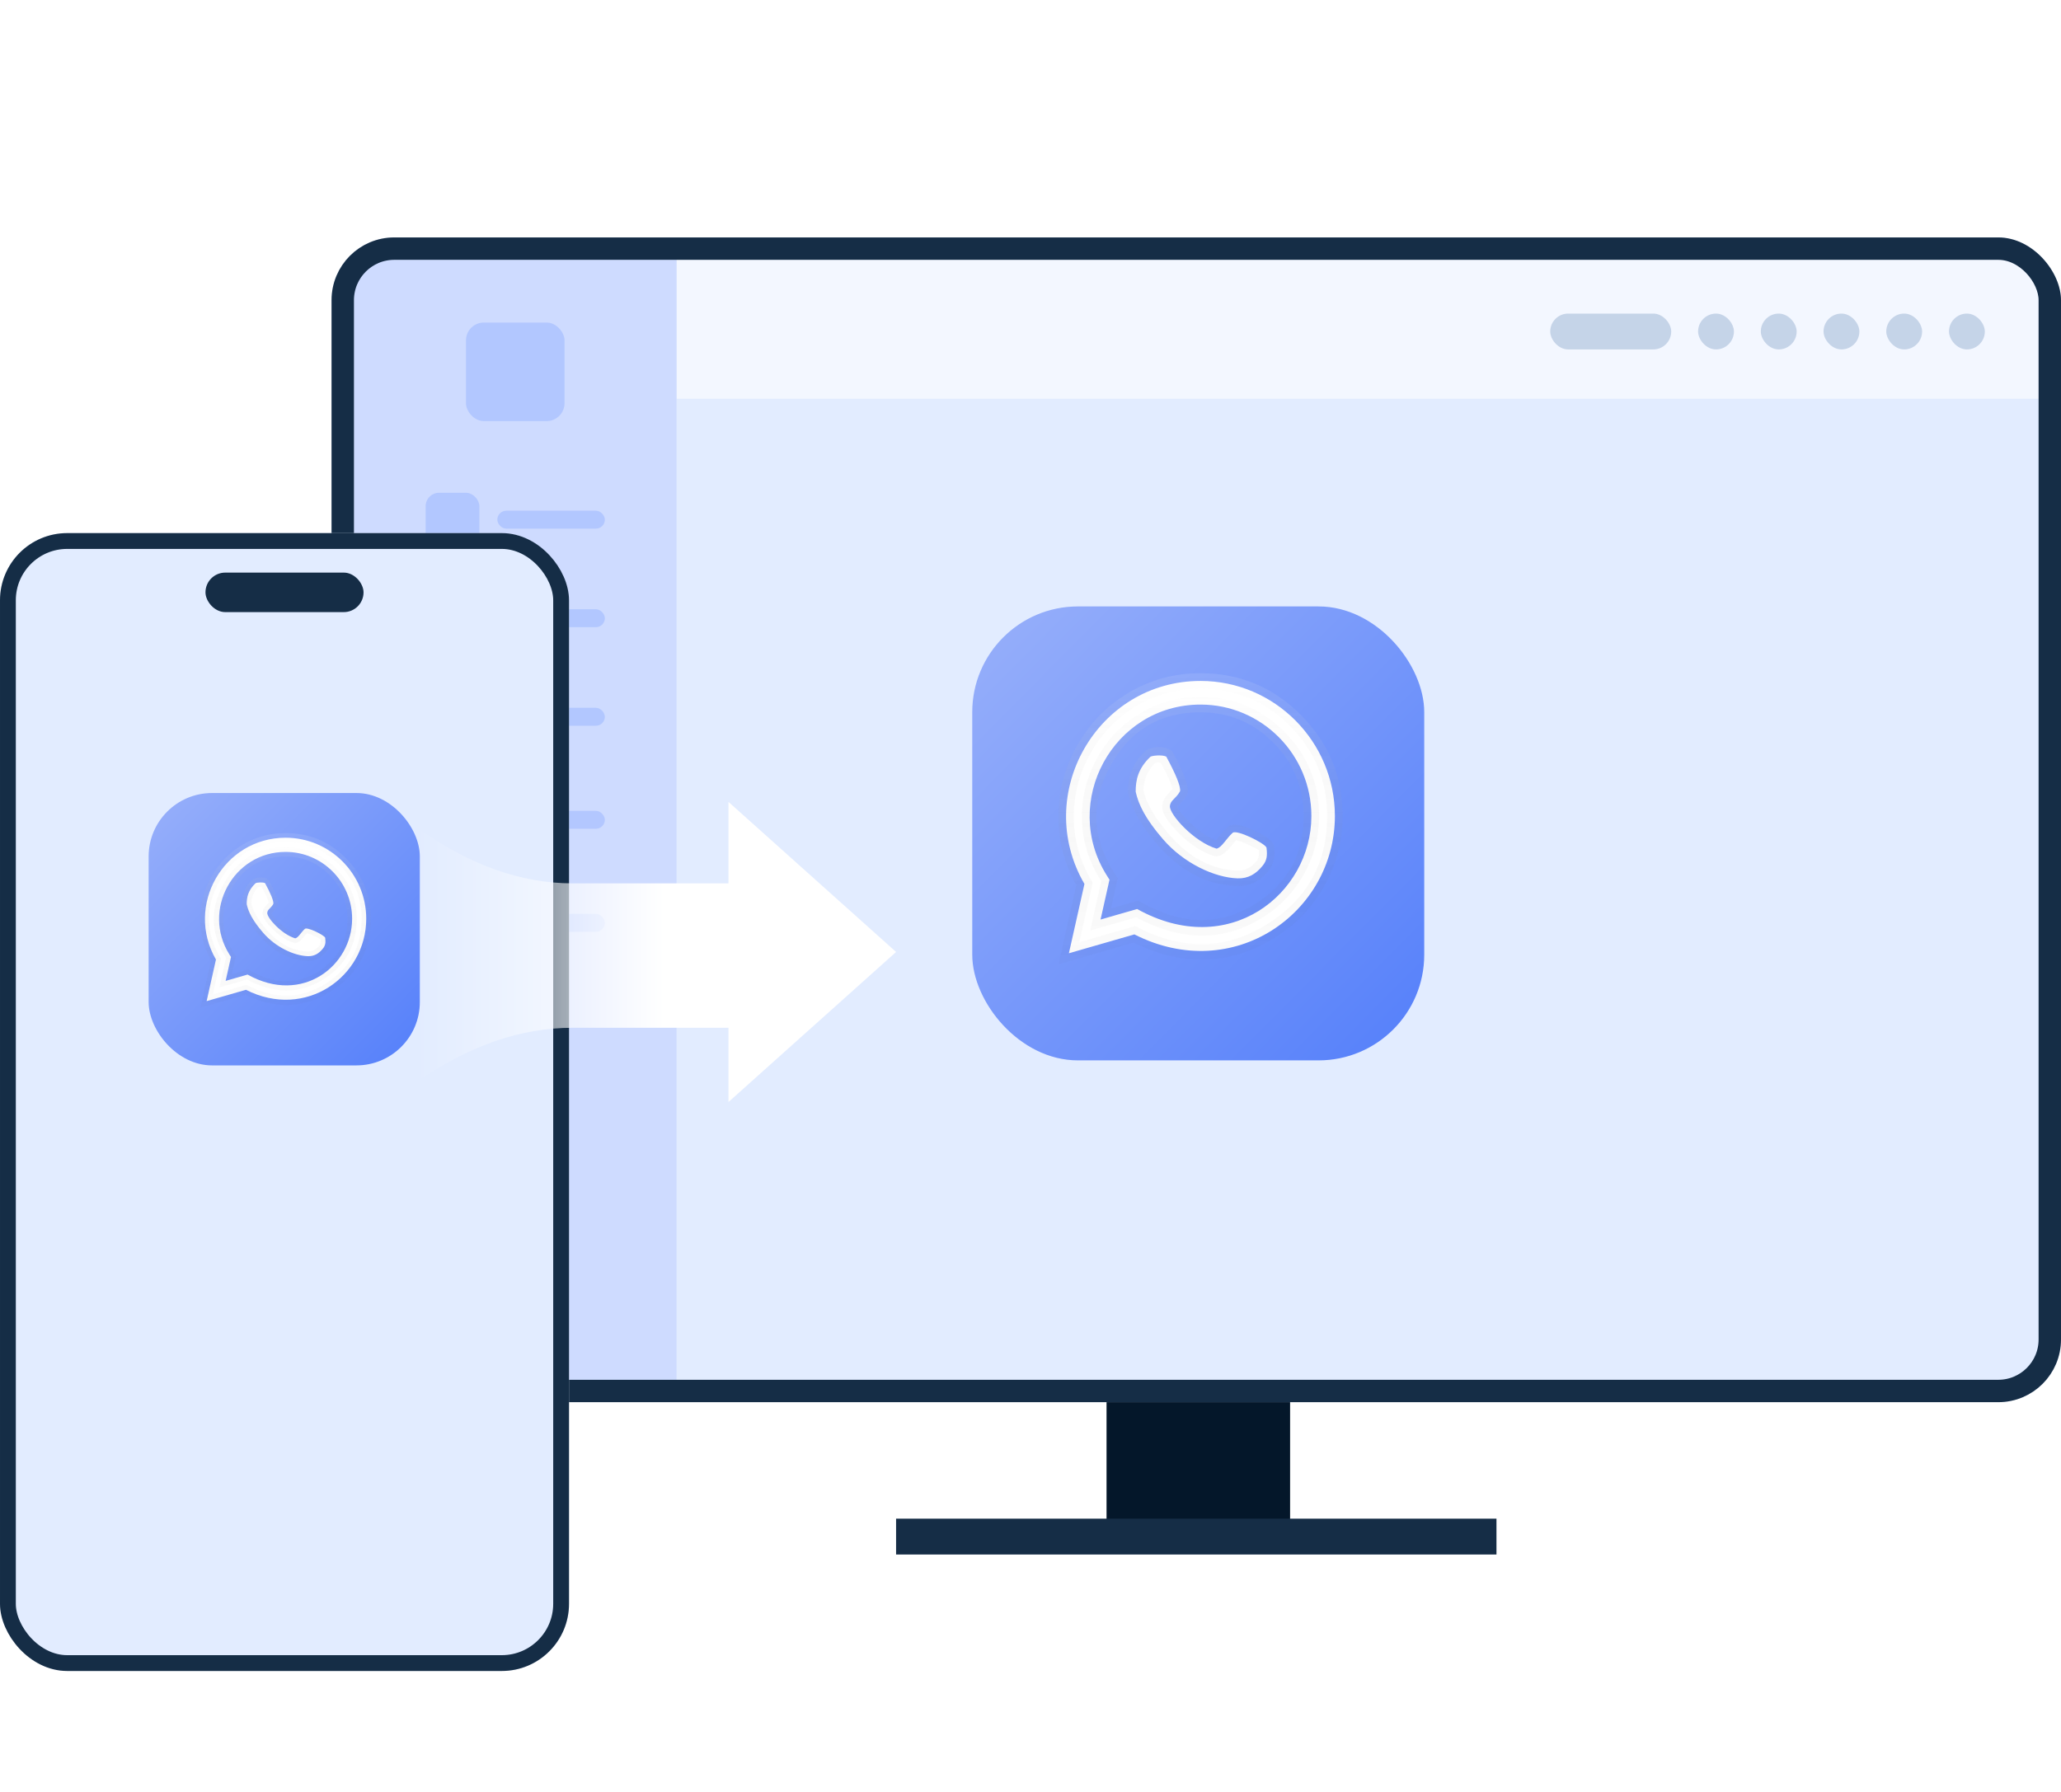
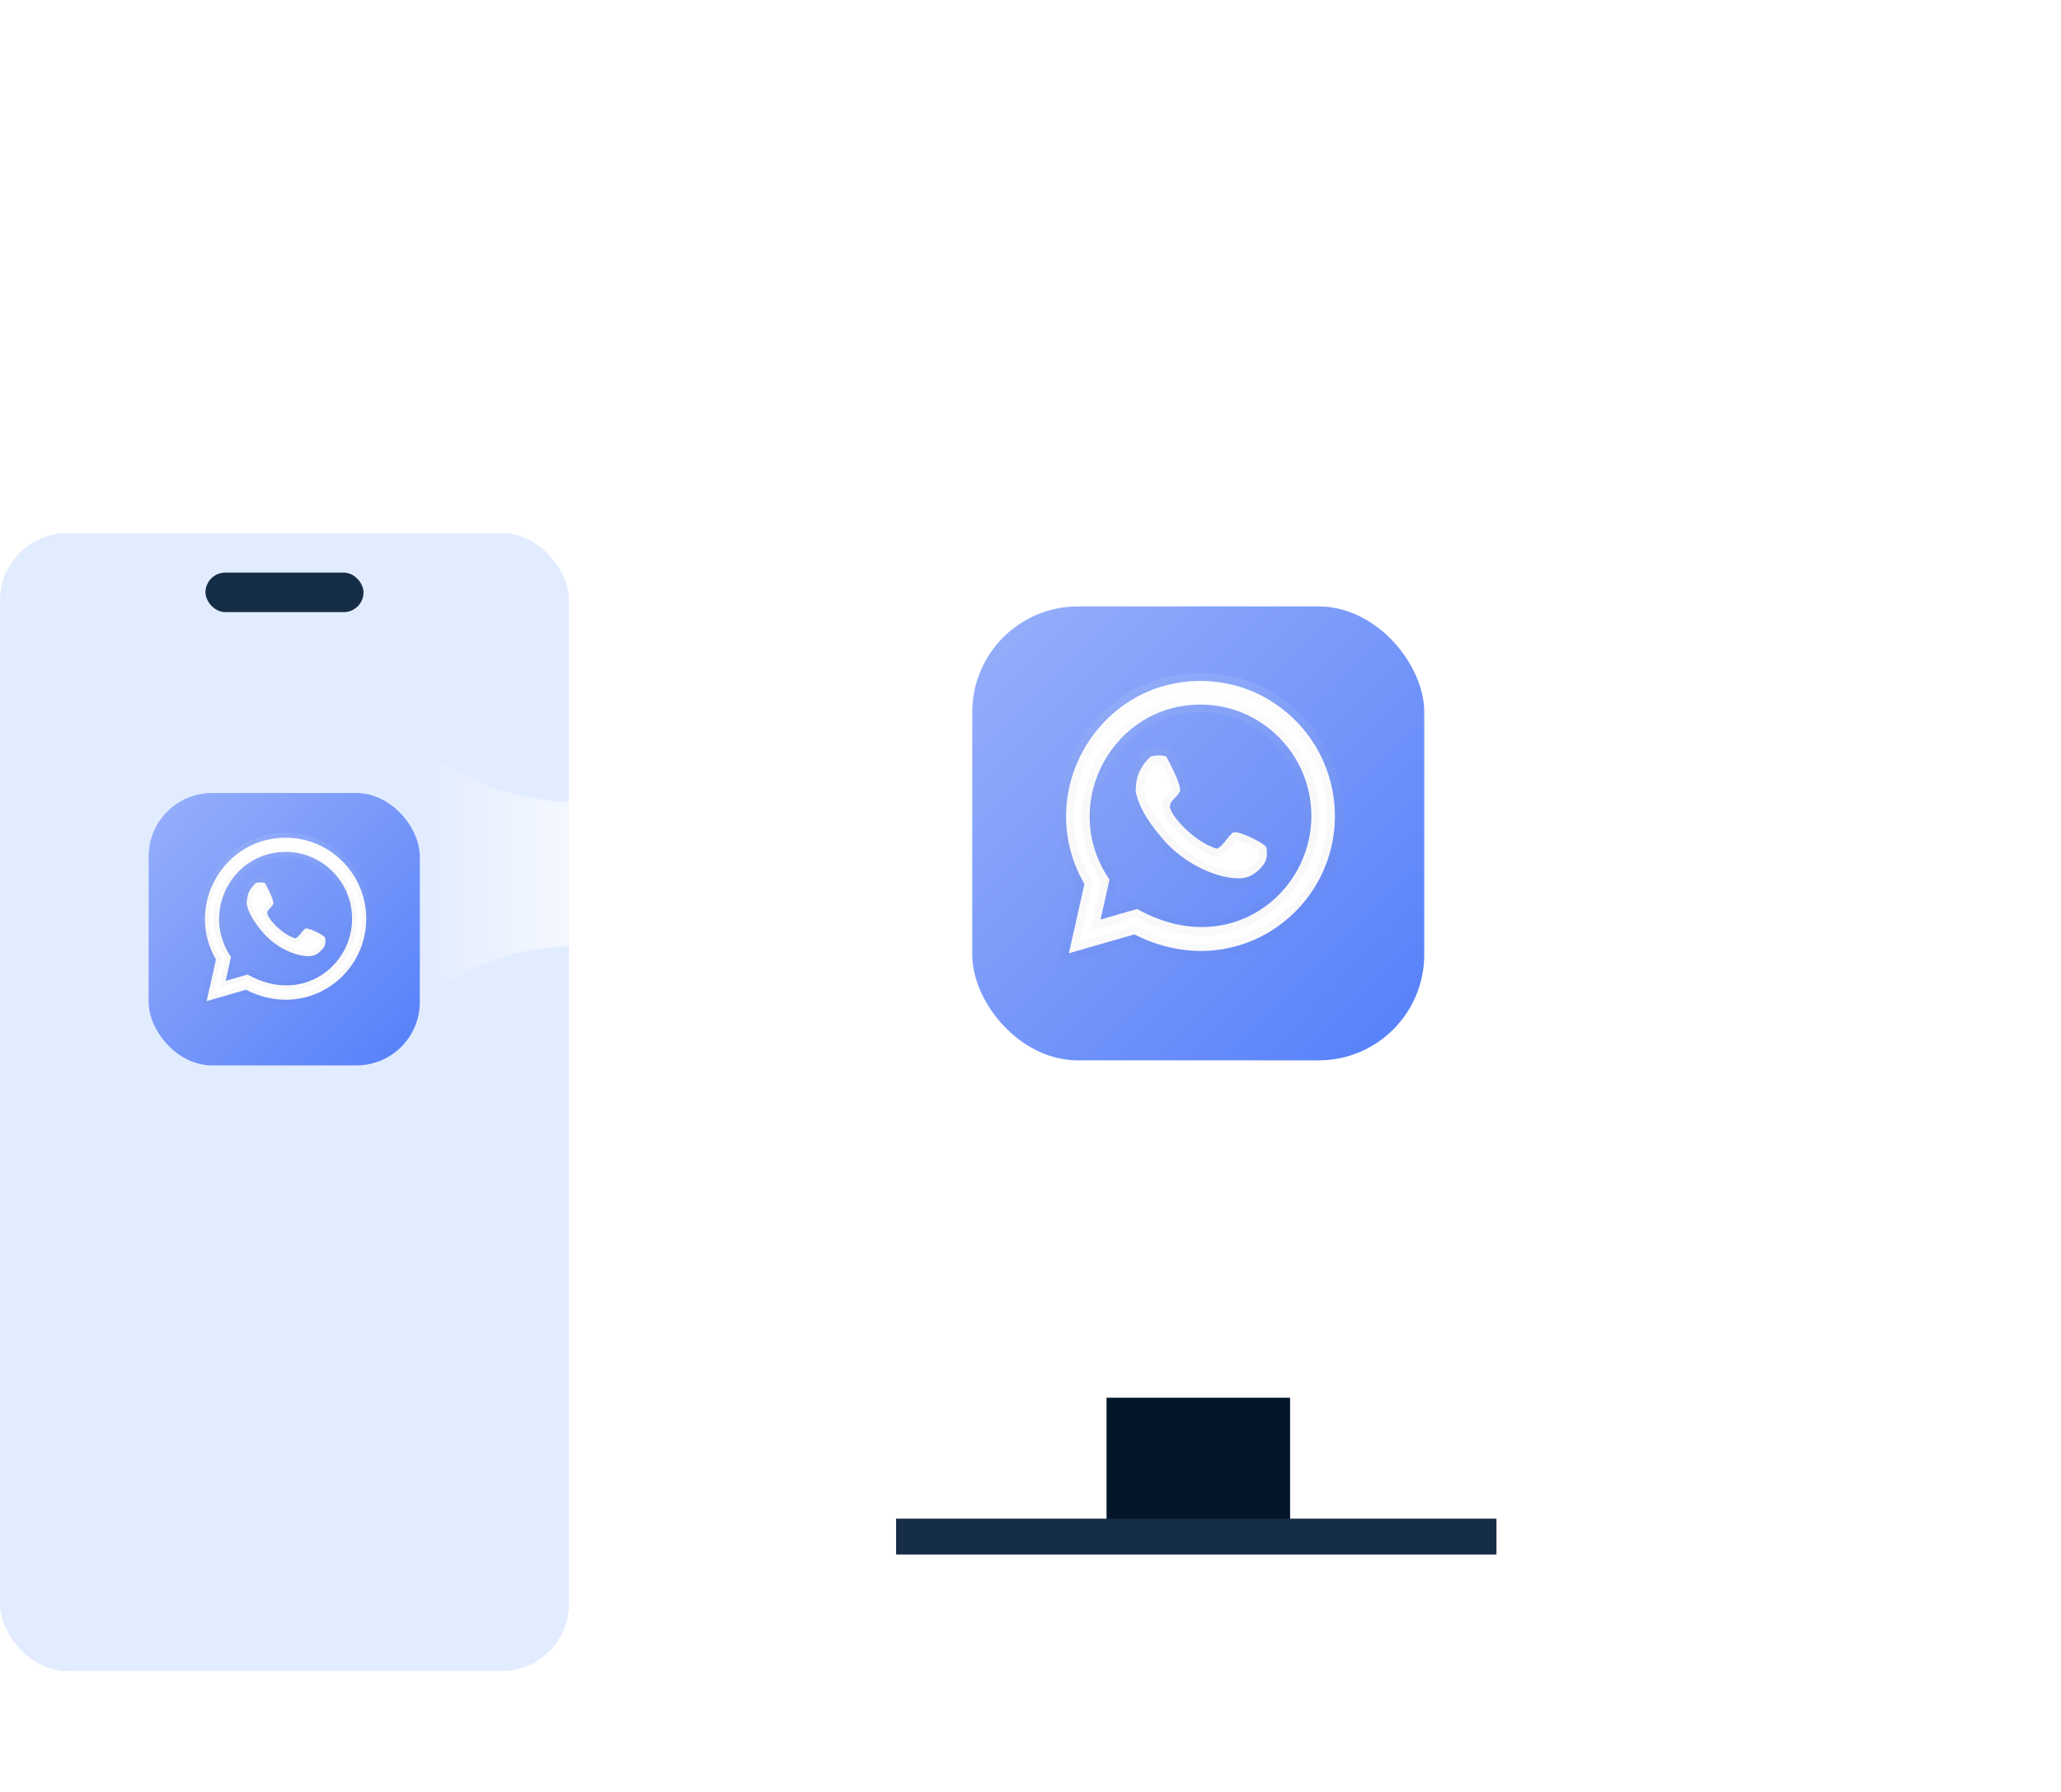
<svg xmlns="http://www.w3.org/2000/svg" fill="none" height="400" viewBox="0 0 460 400" width="460">
  <clipPath id="a">
    <path d="m0 0h460v400h-460z" />
  </clipPath>
  <clipPath id="b">
-     <rect height="260" rx="14" width="386" x="74" y="53" />
-   </clipPath>
+     </clipPath>
  <filter id="c" color-interpolation-filters="sRGB" height="135.027" width="134.573" x="-16.847" y="-13.477">
    <feFlood flood-opacity="0" result="BackgroundImageFix" />
    <feColorMatrix in="SourceAlpha" type="matrix" values="0 0 0 0 0 0 0 0 0 0 0 0 0 0 0 0 0 0 127 0" />
    <feOffset dx="0" dy="3.369" />
    <feGaussianBlur stdDeviation="4.212" />
    <feColorMatrix type="matrix" values="0 0 0 0 0 0 0 0 0 0 0 0 0 0 0 0 0 0 0.1 0" />
    <feBlend in2="BackgroundImageFix" mode="normal" result="effect1_dropShadow" />
    <feBlend in="SourceGraphic" in2="effect1_dropShadow" mode="normal" result="shape" />
  </filter>
  <linearGradient id="d" x1="1" x2="0" y1="1" y2="0">
    <stop offset="0" stop-color="#547ffa" />
    <stop offset="1" stop-color="#98b0fa" />
  </linearGradient>
  <linearGradient id="e" x1=".5" x2=".5" y1="0" y2="1">
    <stop offset="0" stop-color="#fff" stop-opacity=".1" />
    <stop offset="1" stop-opacity="0" />
  </linearGradient>
  <filter id="f" color-interpolation-filters="sRGB" height="81.016" width="80.744" x="-10.108" y="-8.086">
    <feFlood flood-opacity="0" result="BackgroundImageFix" />
    <feColorMatrix in="SourceAlpha" type="matrix" values="0 0 0 0 0 0 0 0 0 0 0 0 0 0 0 0 0 0 127 0" />
    <feOffset dx="0" dy="2.022" />
    <feGaussianBlur stdDeviation="2.527" />
    <feColorMatrix type="matrix" values="0 0 0 0 0 0 0 0 0 0 0 0 0 0 0 0 0 0 0.1 0" />
    <feBlend in2="BackgroundImageFix" mode="normal" result="effect1_dropShadow" />
    <feBlend in="SourceGraphic" in2="effect1_dropShadow" mode="normal" result="shape" />
  </filter>
  <linearGradient id="g" x1="1" x2="0" y1=".5" y2=".5">
    <stop offset=".483" stop-color="#fff" />
    <stop offset="1" stop-color="#fff" stop-opacity="0" />
  </linearGradient>
  <g clip-path="url(#a)">
    <path d="m246.972 312h40.967v27.333h-40.967z" fill="#04172a" />
    <path d="m200 339h134v8h-134z" fill="#152d46" />
    <g clip-path="url(#b)">
      <rect fill="#e2ecff" height="260" rx="14" width="386" x="74" y="53" />
      <path d="m151 58h304v31h-304z" fill="#fff" opacity=".6" />
      <path d="m79 308h72v-250h-72z" fill="#cedbff" />
      <rect fill="#4579ff" height="22" opacity=".2" rx="4" width="22" x="104" y="72" />
      <rect fill="#124a8c" height="8" opacity=".2" rx="4" width="27" x="346" y="70" />
      <rect fill="#124a8c" height="8" opacity=".2" rx="4" width="8" x="379" y="70" />
      <rect fill="#124a8c" height="8" opacity=".2" rx="4" width="8" x="393" y="70" />
-       <rect fill="#124a8c" height="8" opacity=".2" rx="4" width="8" x="407" y="70" />
      <rect fill="#124a8c" height="8" opacity=".2" rx="4" width="8" x="421" y="70" />
      <rect fill="#124a8c" height="8" opacity=".2" rx="4" width="8" x="435" y="70" />
      <g fill="#4579ff">
        <rect height="12" opacity=".2" rx="3" width="12" x="95" y="110" />
        <rect height="4" opacity=".2" rx="2" width="24" x="111" y="114" />
        <rect height="12" opacity=".2" rx="3" width="12" x="95" y="132" />
        <rect height="4" opacity=".2" rx="2" width="24" x="111" y="136" />
        <rect height="12" opacity=".2" rx="3" width="12" x="95" y="154" />
-         <rect height="4" opacity=".2" rx="2" width="24" x="111" y="158" />
        <rect height="12" opacity=".2" rx="3" width="12" x="95" y="200" />
        <rect height="4" opacity=".2" rx="2" width="24" x="111" y="204" />
      </g>
      <rect fill="#b3c7ff" height="12" rx="3" width="12" x="95" y="177" />
      <rect fill="#b3c7ff" height="4" rx="2" width="24" x="111" y="181" />
      <rect fill="none" height="255" rx="11.5" stroke="#152d46" stroke-width="5" width="381" x="76.5" y="55.5" />
    </g>
    <g filter="url(#c)">
      <rect fill="url(#d)" height="101.333" rx="23.586" width="100.879" x="217" y="132" />
    </g>
    <path d="m242.04 197.319-3.469 15.47 14.611-4.211c22.212 11.281 44.756-4.883 44.756-26.431 0-16.623-13.453-30.146-29.984-30.146-23.1 0-37.525 25.31-25.915 45.319zm50.651-15.173c0 17.441-18.464 32.183-38.892 20.765l-8.162 2.353 1.993-8.893-.583-.924c-10.358-16.421 1.388-38.17 20.907-38.17 13.639 0 24.736 11.156 24.736 24.87zm-32.388-13.252c-.726-.39-2.763-.312-3.498 0-2.835 2.648-3.335 5.293-3.329 7.836.633 2.822 2.068 5.935 6.123 10.632 4.614 5.347 11.479 8.534 16.592 8.707 2.379.081 4.088-.948 5.591-2.781.984-1.2 1.121-2.28.888-4.087-.431-1.021-6.673-4.089-7.548-3.3-1.539 1.389-2.385 3.264-3.598 3.537-5.099-1.534-10.556-7.68-10.407-9.493.113-1.372 1.327-1.604 2.266-3.328q.224-1.619-3.081-7.724z" fill="#fff" fill-rule="evenodd" />
    <path d="m243.721 197.696-3.469 15.47-1.681-.377-.477-1.655 15.263-4.399.605.307q15.37 7.806 29.006-.825 13.247-8.384 13.247-24.071 0-11.756-8.292-20.092-8.287-8.332-19.97-8.332-7.922 0-14.533 4.017-6.247 3.796-9.945 10.271-3.698 6.474-3.812 13.813-.121 7.763 3.865 14.631l.338.583zm-3.362-.754 1.681.377-1.49.865q-4.465-7.695-4.33-16.413.128-8.224 4.265-15.468 4.14-7.248 11.148-11.507 7.435-4.518 16.322-4.518 13.115 0 22.413 9.347 9.294 9.344 9.294 22.521 0 8.387-4.091 15.652-3.956 7.024-10.759 11.33-15.292 9.679-32.409.985l.78-1.536.477 1.655-17.405 5.017zm54.054-14.796q0 6.944-3.424 13.05-3.382 6.031-9.177 9.618-13.35 8.264-28.853-.401l.84-1.504.477 1.655-10.956 3.158 2.63-11.73 1.681.377-1.457.919-.583-.924q-4.028-6.386-4.114-13.791-.081-6.978 3.307-13.195 3.395-6.23 9.301-9.91 6.284-3.915 13.869-3.915 10.946 0 18.704 7.8 7.755 7.796 7.755 18.792zm-3.445 0q0-9.574-6.752-16.363-6.748-6.785-16.262-6.785-13.59 0-20.145 12.029-6.548 12.016.695 23.499l.963 1.526-2.149 9.587-1.681-.377-.477-1.655 8.852-2.551.627.35q13.733 7.676 25.359.479 10.97-6.791 10.97-19.74zm-31.48-11.734q-.816-.438-2.011.069l-.672-1.586 1.176 1.259q-2.792 2.607-2.782 6.573l-1.722.004 1.681-.377q.978 4.36 5.746 9.883 6.748 7.82 15.347 8.111 2.371.08 4.201-2.152.751-.916.512-2.774l1.708-.22-1.587.67q-.089-.21-2.743-1.435-1.277-.59-2.178-.833-.374-.101-.552-.108.303.012.666-.316-.506.457-1.378 1.548-1.674 2.093-2.994 2.391l-.442.1-.434-.13q-3.954-1.189-7.885-5.064-3.935-3.879-3.743-6.219.115-1.395 1.478-2.768.696-.701.992-1.244l1.512.824-1.706-.236q.146-1.059-2.89-6.668l1.515-.82zm1.63-3.035.454.244.245.453q3.574 6.602 3.273 8.78l-.043.312-.151.277q-.531.974-1.573 2.023-.477.48-.488.621-.06.735 2.728 3.484 3.323 3.276 6.458 4.219l-.496 1.649-.379-1.68q.143-.032 1.063-1.182 1.047-1.309 1.76-1.953 1.466-1.323 5.816.686 3.865 1.785 4.472 3.222l.092.217.03.234q.429 3.333-1.265 5.399-2.91 3.549-6.982 3.411-10.105-.343-17.837-9.303-5.333-6.177-6.5-11.381l-.041-.184-0-.189q-.013-5.467 3.876-9.099l.223-.208.281-.119q2.716-1.151 4.986.069z" fill="url(#e)" />
    <g transform="matrix(1 -0 -0 1 0 0)">
      <rect fill="#e2ecff" height="254" rx="15" width="127" y="119" />
-       <rect fill="none" height="250.471" rx="13.235" stroke="#152d46" stroke-width="3.529" width="123.471" x="1.765" y="120.765" />
      <g filter="url(#f)">
        <rect fill="url(#d)" height="60.8" rx="14.151" width="60.527" x="33.176" y="175" />
      </g>
      <path d="m48.2 214.191-2.081 9.282 8.767-2.527c13.327 6.769 26.854-2.93 26.854-15.859 0-9.974-8.072-18.088-17.991-18.088-13.86 0-22.515 15.186-15.549 27.191zm30.391-9.104c0 10.465-11.078 19.31-23.335 12.459l-4.897 1.411 1.196-5.335-.35-.555c-6.215-9.853.833-22.902 12.544-22.902 8.184 0 14.842 6.694 14.842 14.922zm-19.433-7.951c-.435-.234-1.658-.187-2.099 0-1.701 1.589-2.001 3.176-1.997 4.702.38 1.693 1.241 3.561 3.674 6.379 2.768 3.208 6.887 5.12 9.955 5.224 1.427.048 2.453-.569 3.355-1.669.59-.72.673-1.368.533-2.452-.259-.613-4.004-2.453-4.529-1.98-.923.833-1.431 1.958-2.159 2.122-3.059-.92-6.333-4.608-6.244-5.696.068-.823.796-.962 1.36-1.997q.134-.971-1.849-4.635z" fill="#fff" fill-rule="evenodd" />
      <path d="m49.208 214.417-2.081 9.282-1.008-.226-.286-.993 9.158-2.639.363.184q9.222 4.684 17.404-.495 7.948-5.031 7.948-14.443 0-7.054-4.975-12.055-4.972-4.999-11.982-4.999-9.791 0-14.687 8.573-4.896 8.573.032 17.066l.203.35zm-2.017-.452 1.008.226-.894.519q-2.679-4.617-2.598-9.848.077-4.935 2.559-9.281 2.484-4.349 6.689-6.904 4.461-2.711 9.793-2.711 7.869 0 13.448 5.608 5.577 5.606 5.577 13.513 0 10.55-8.91 16.189-9.175 5.807-19.445.591l.468-.921.286.993-10.443 3.01zm32.432-8.878q0 8.921-7.561 13.601-8.01 4.959-17.312-.24l.504-.902.286.993-6.573 1.895 1.578-7.038 1.008.226-.874.551-.35-.555q-4.993-7.917-.484-16.192 4.52-8.295 13.902-8.295 6.567 0 11.223 4.68 4.653 4.678 4.653 11.275zm-2.067 0q0-5.744-4.051-9.817-4.049-4.071-9.757-4.071-8.154 0-12.087 7.217-3.929 7.21.417 14.1l.578.916-1.289 5.752-1.008-.226-.286-.993 5.311-1.531.376.21q8.24 4.606 15.216.287 6.582-4.074 6.582-11.844zm-18.888-7.04q-.489-.263-1.207.041l-.403-.952.705.755q-1.675 1.565-1.669 3.944l-1.034.003 1.008-.226q.587 2.616 3.447 5.93 4.049 4.692 9.208 4.867 1.422.048 2.521-1.291.451-.55.307-1.665l1.025-.132-.952.402q-.053-.126-1.646-.861-.766-.354-1.307-.5-.224-.06-.331-.065.182.007.4-.189-.304.274-.827.928-1.004 1.256-1.797 1.435l-.265.06-.26-.078q-2.372-.714-4.731-3.039-2.361-2.328-2.246-3.731.069-.837.887-1.661.418-.42.595-.746l.907.495-1.024-.141q.088-.636-1.734-4.001l.909-.492zm.978-1.821.273.146.147.272q2.144 3.961 1.964 5.268l-.026.187-.09.166q-.319.585-.944 1.214-.286.288-.293.373-.036.441 1.637 2.09 1.994 1.965 3.875 2.531l-.298.99-.228-1.008q.086-.019.638-.709.628-.785 1.056-1.172.879-.794 3.49.411 2.319 1.071 2.683 1.933l.055.13.018.14q.258 2-.759 3.239-1.746 2.129-4.189 2.046-6.063-.206-10.703-5.582-3.2-3.706-3.9-6.829l-.025-.111-0-.113q-.008-3.28 2.325-5.459l.134-.125.169-.071q1.629-.69 2.991.041z" fill="url(#e)" />
      <rect fill="#152d46" height="8.819" rx="4.41" width="35.278" x="45.861" y="127.819" />
    </g>
-     <path d="m162.59 246 37.41-33.5-37.41-33.5v18.188h-34.795q-17.398 0-34.795-12.491v56.815q17.398-12.088 34.795-12.088h34.795z" fill="url(#g)" fill-rule="evenodd" />
+     <path d="m162.59 246 37.41-33.5-37.41-33.5h-34.795q-17.398 0-34.795-12.491v56.815q17.398-12.088 34.795-12.088h34.795z" fill="url(#g)" fill-rule="evenodd" />
  </g>
</svg>